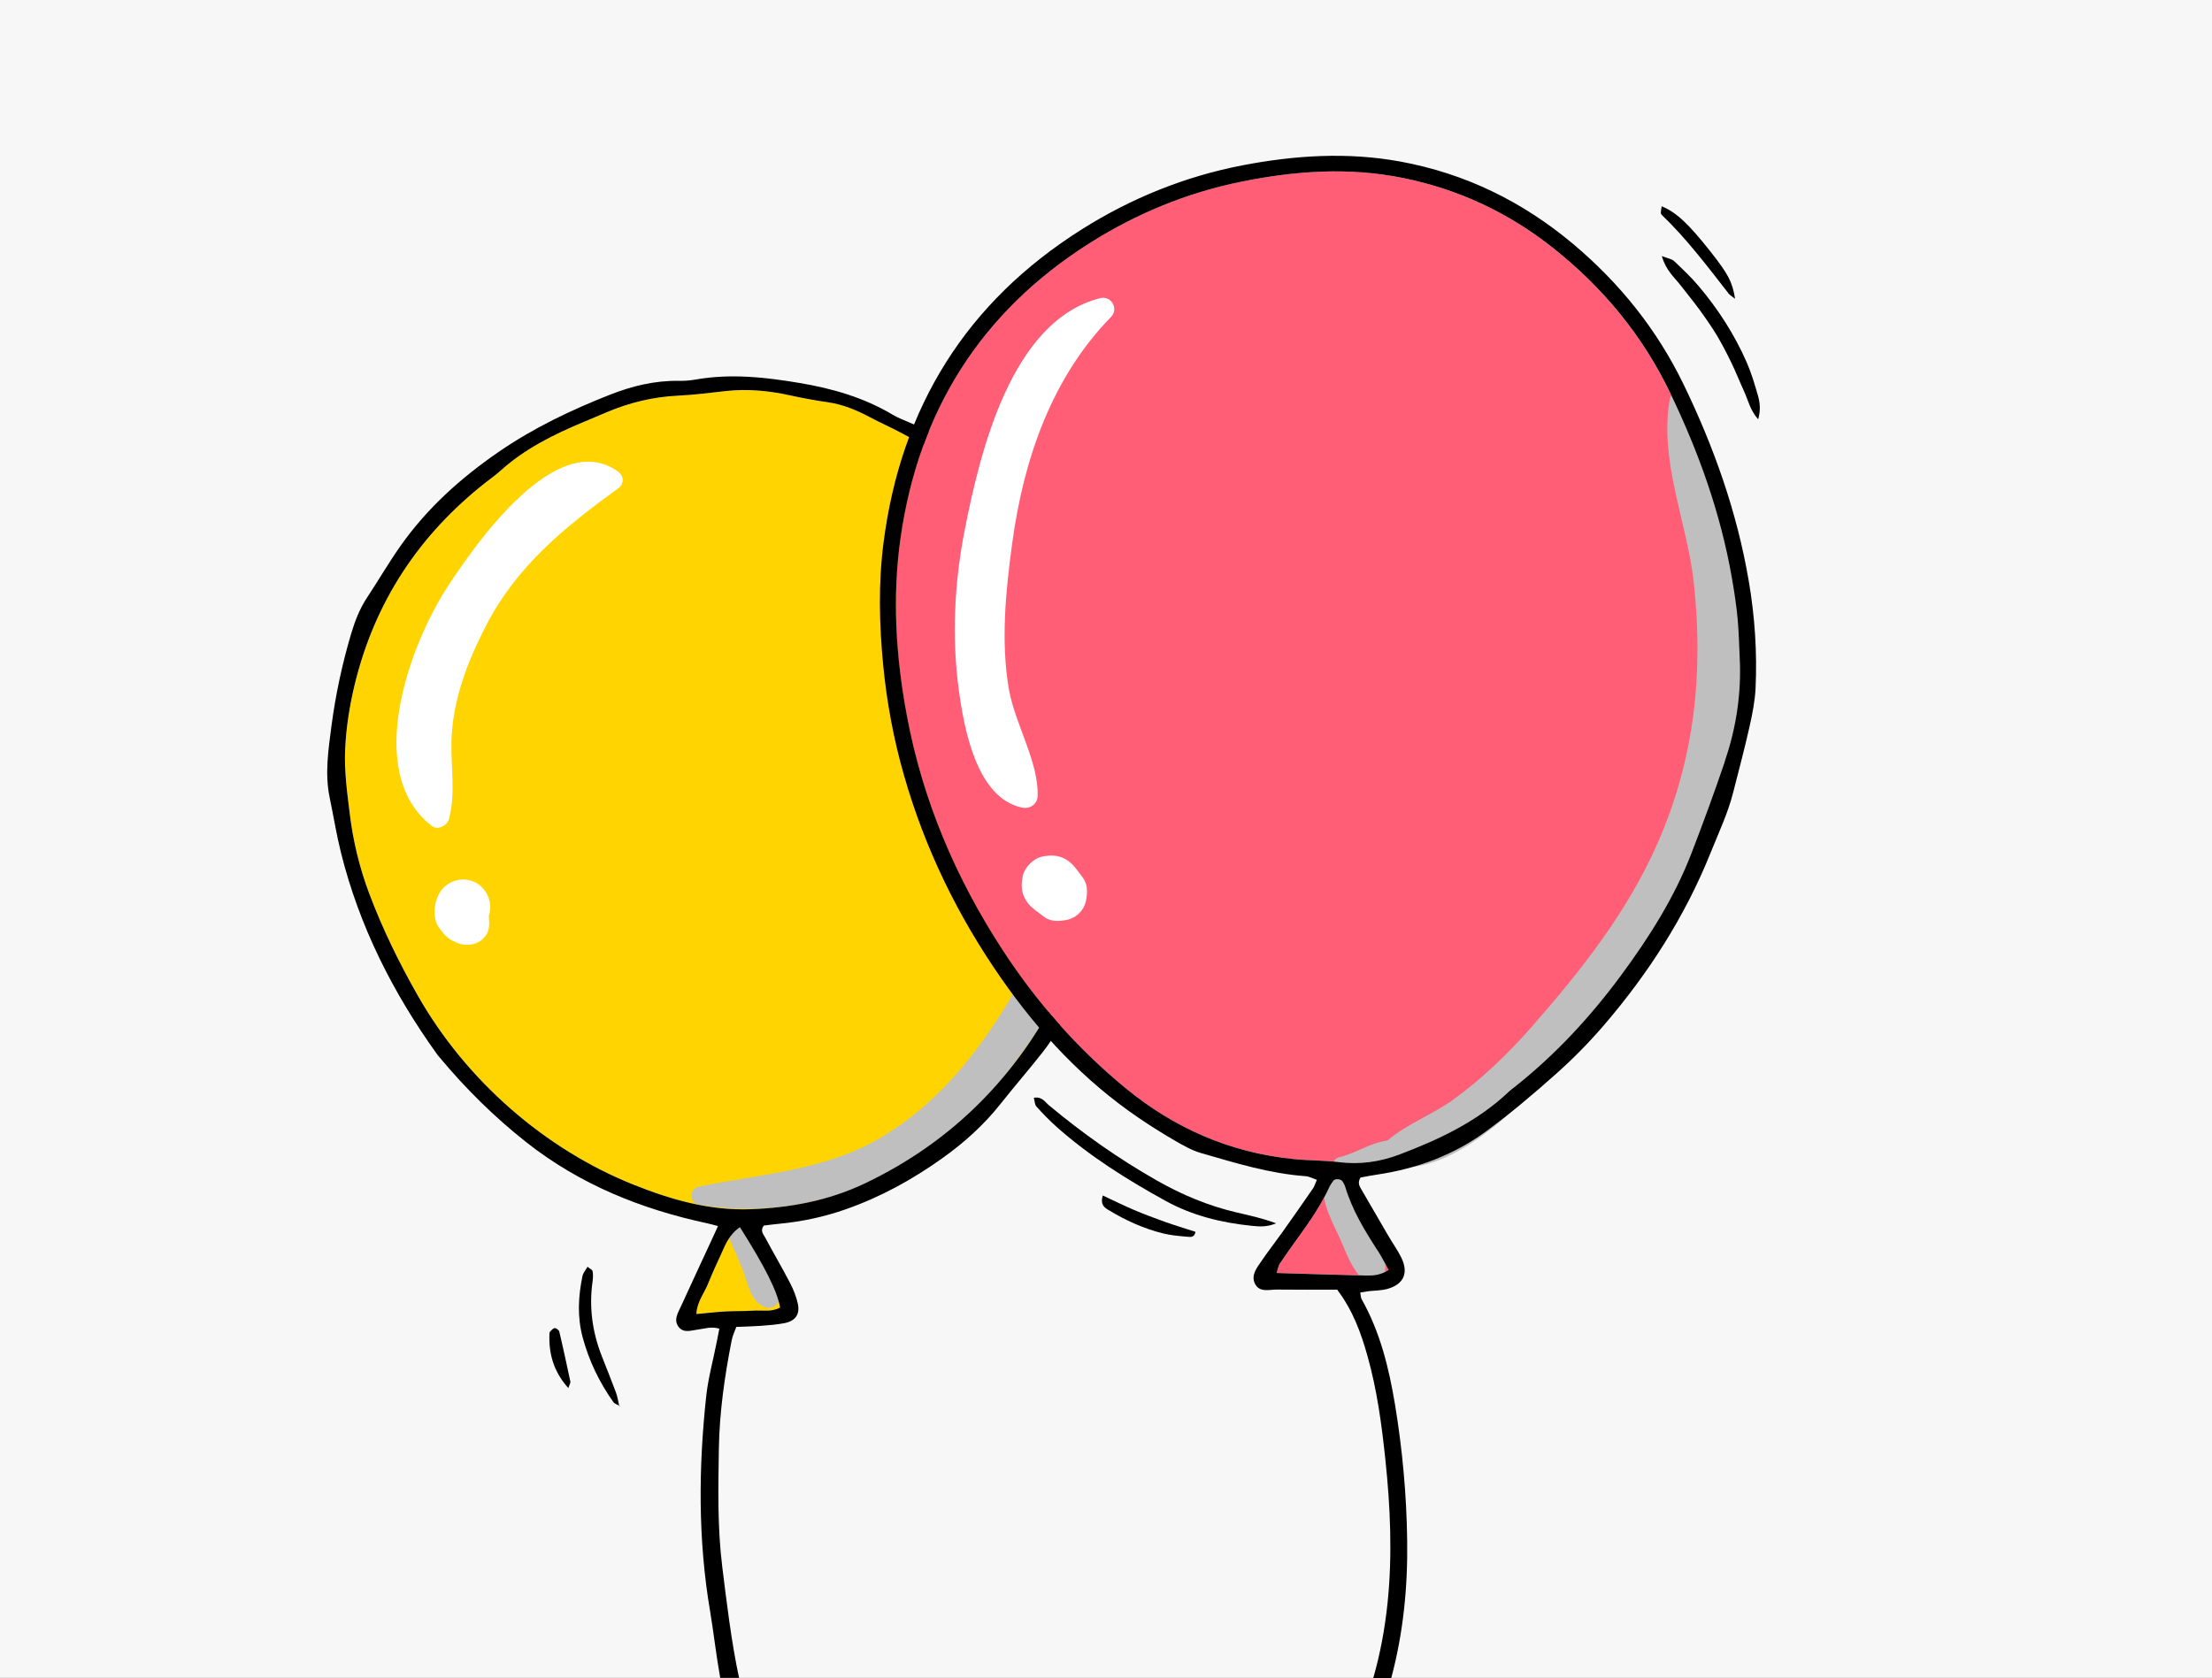
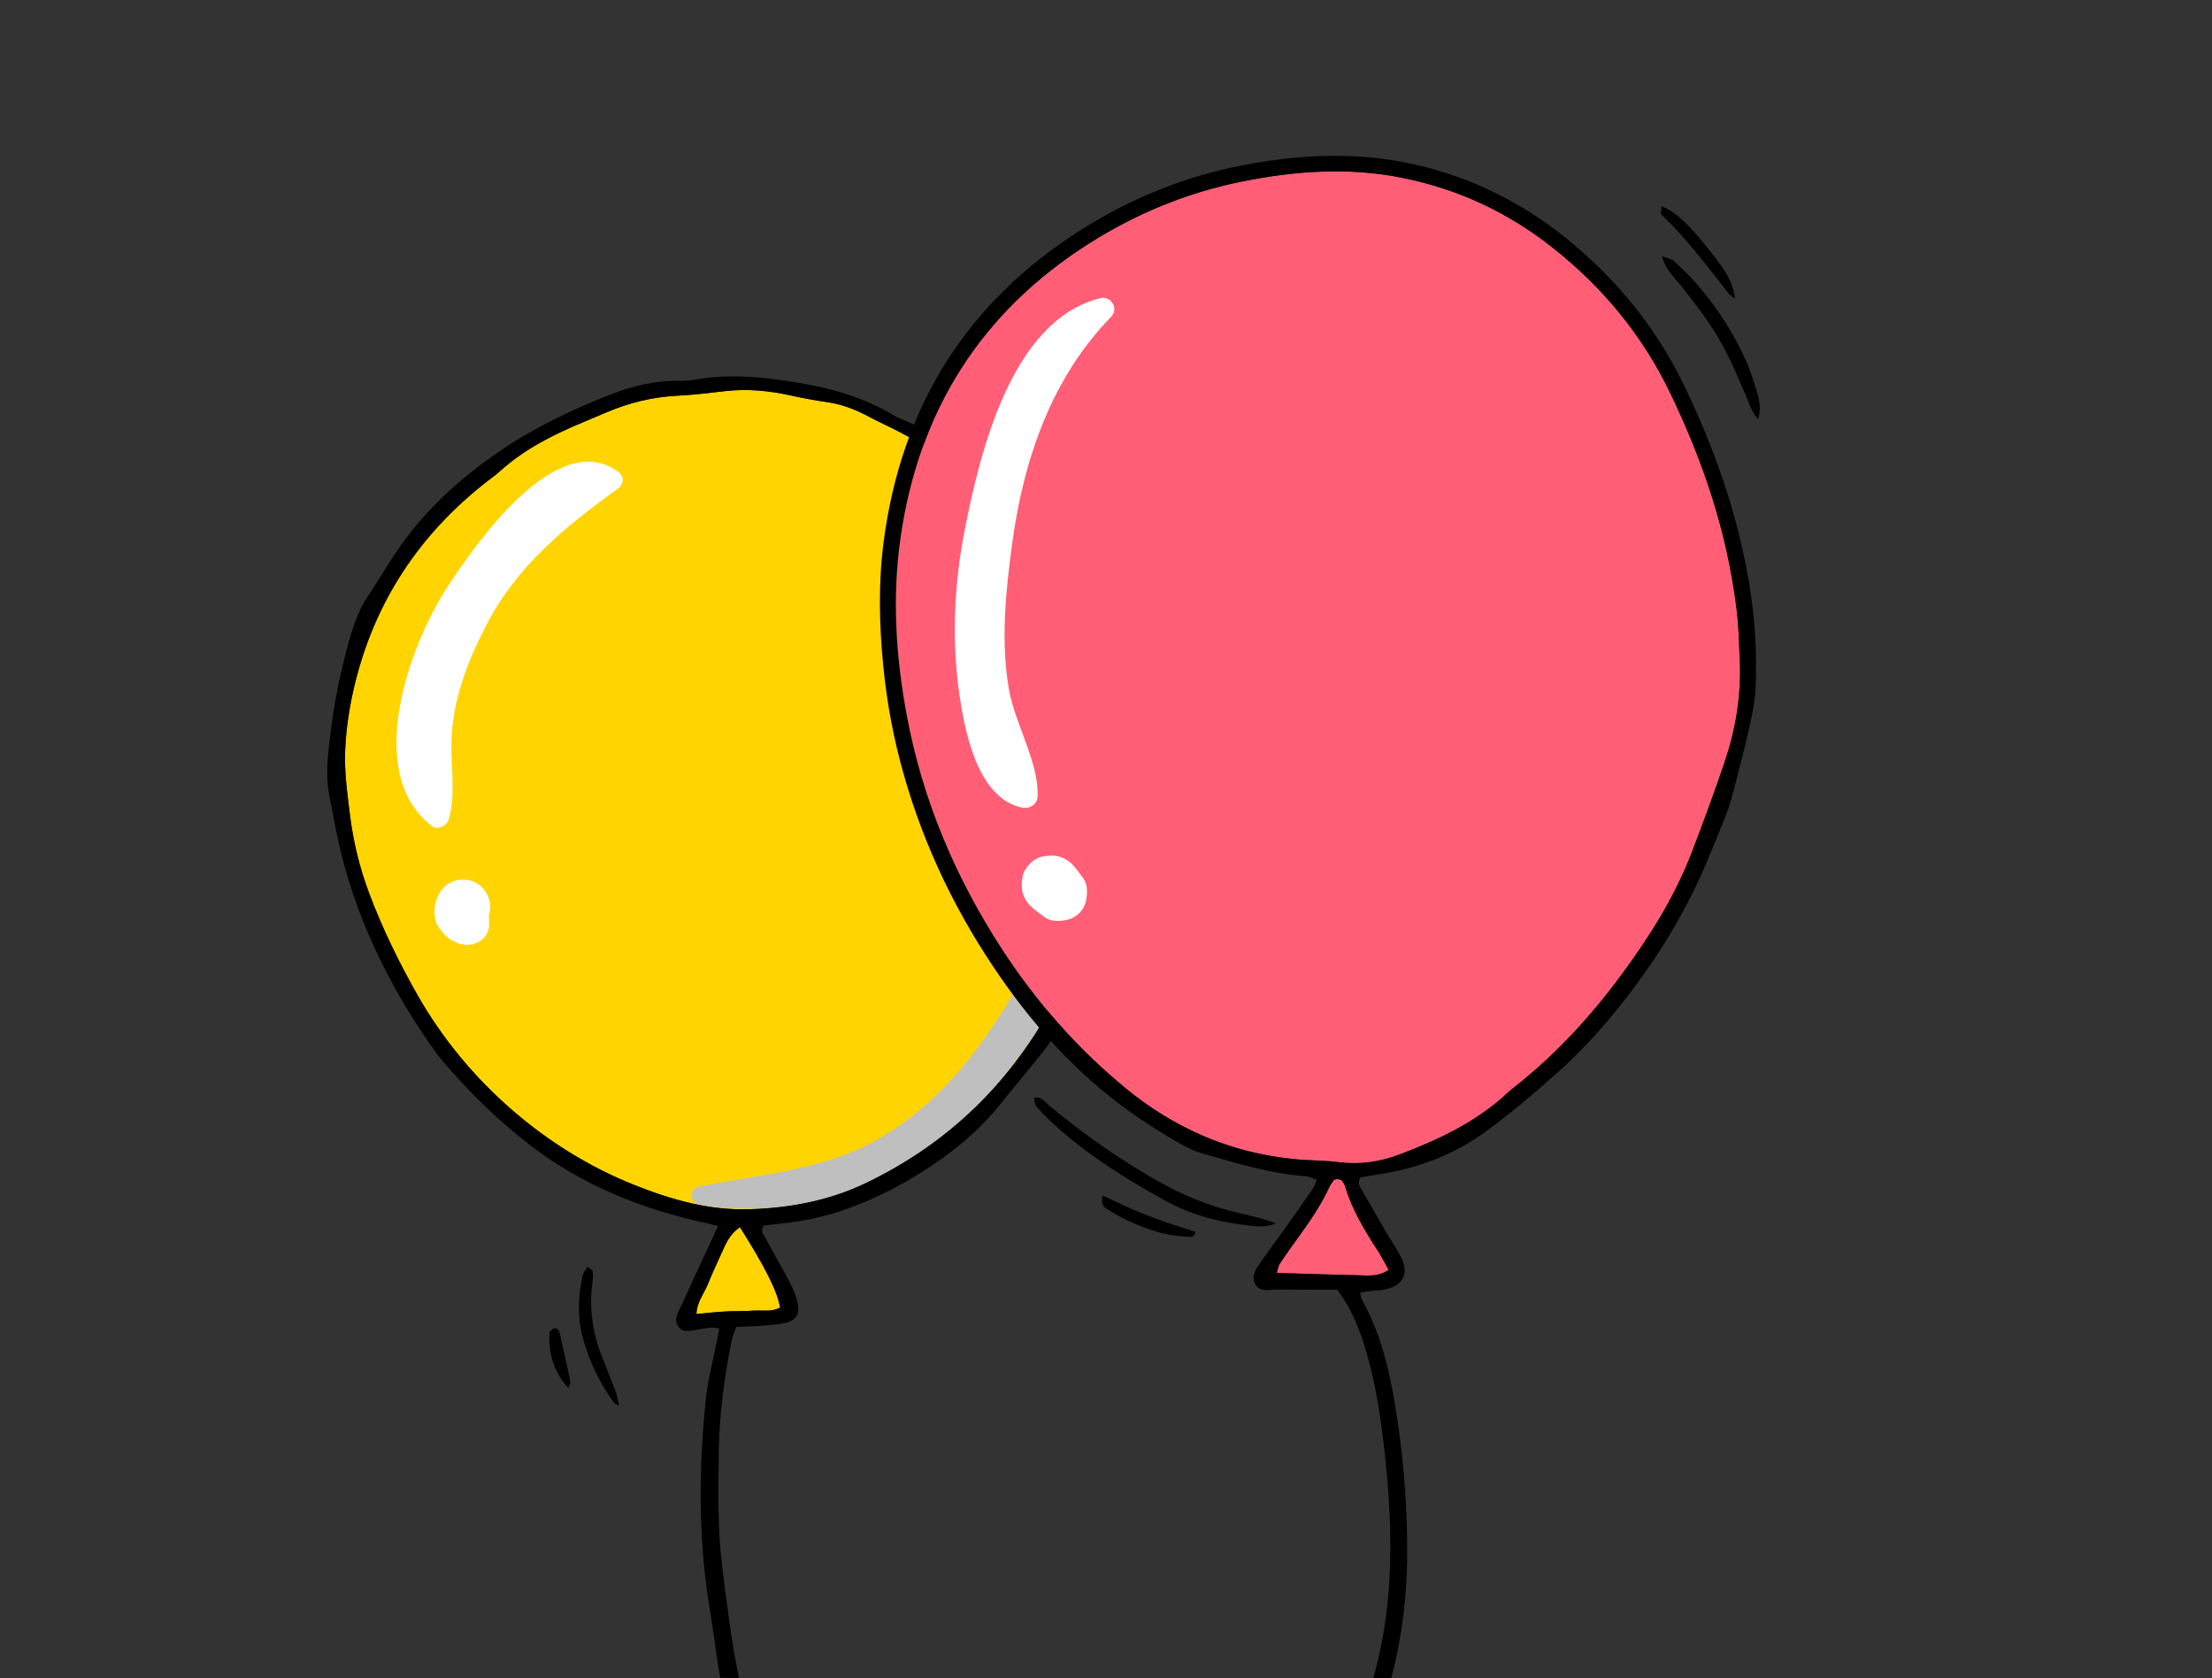
<svg xmlns="http://www.w3.org/2000/svg" viewBox="0 0 257 195.02">
  <rect x="0" y="0" width="257" height="195.02" fill="#333333" stroke="none" />
  <defs>
    <style>
      .cls-1 {
        fill: #fff;
      }

      .cls-1, .cls-2, .cls-3, .cls-4, .cls-5, .cls-6 {
        stroke-width: 0px;
      }

      .cls-1, .cls-2, .cls-4, .cls-5, .cls-6 {
        fill-rule: evenodd;
      }

      .cls-7 {
        isolation: isolate;
      }

      .cls-2 {
        fill: #ff5e76;
      }

      .cls-3 {
        fill: #f7f7f7;
      }

      .cls-4 {
        fill: #bfbfbf;
        mix-blend-mode: multiply;
      }

      .cls-5 {
        fill: #ffd400;
      }

      .cls-6 {
        fill: #000;
      }
    </style>
  </defs>
  <g class="cls-7">
    <g id="_圖層_2" data-name="圖層 2">
      <g id="CON02">
        <g>
-           <rect class="cls-3" width="257" height="195" />
          <path class="cls-5" d="M128.35,89.88c.2,8.95-1.2,17.13-4.93,24.72-5.02,10.22-12.58,18.01-22.96,22.95-4.2,1.99-8.62,2.81-13.23,2.98-4.75.18-9.19-1.09-13.51-2.81-10.43-4.14-19.59-12.21-25.16-22-2.18-3.83-4.11-7.77-5.66-11.9-1.13-3-1.87-6.09-2.26-9.29-.3-2.46-.64-4.9-.53-7.4.11-2.57.51-5.08,1.11-7.58,2.33-9.61,7.47-17.39,15.22-23.48.57-.45,1.16-.86,1.69-1.34,2.83-2.56,6.19-4.23,9.67-5.68.88-.37,1.77-.74,2.65-1.12,2.67-1.14,5.44-1.81,8.36-1.95,1.83-.09,3.66-.32,5.49-.53,2.57-.29,5.1-.04,7.62.52,1.4.31,2.81.57,4.23.77,1.77.25,3.38.92,4.94,1.75,1.19.64,2.44,1.18,3.63,1.82,1.33.72,2.72,1.39,3.91,2.31,2.91,2.25,5.76,4.57,8.54,6.98,2.82,2.44,4.93,5.44,6.46,8.84.43.95.84,1.9,1.31,2.83,2.58,5.03,3.61,10.38,3.41,16-.02.56-.07,1.12-.07,1.68,0,.48.05.96.05.93Z" />
          <path class="cls-5" d="M85.98,142.63c2.95,4.67,4.34,7.45,4.66,9.32-.99.57-2.13.29-3.2.37-1.03.08-2.07.03-3.1.09-1.1.06-2.2.19-3.43.3.07-1.45.94-2.45,1.39-3.6.44-1.11.95-2.19,1.44-3.27.52-1.14.95-2.35,2.23-3.22Z" />
          <path class="cls-1" d="M71.8,54.8c-7.16-5.12-16.49,8.36-19.73,13.28-4.5,6.84-9.92,21.71-1.9,27.91.7.54,1.78-.04,1.99-.81.79-2.95.22-5.98.29-9.01.12-4.79,1.86-9.28,4.03-13.48,3.57-6.94,9.19-11.47,15.32-15.92.72-.53.73-1.44,0-1.97Z" />
          <path class="cls-1" d="M56.81,106.38s0-.03.01-.05c0,.03,0,.03,0,0,.45-1.35-.21-2.97-1.43-3.69-1.48-.87-3.45-.35-4.32,1.13-.65,1.11-.88,2.88-.08,4.01.41.58.76,1.04,1.36,1.42.04.03.08.05.12.08.83.34.92.39.3.13.31.19.62.28.95.34,1.56.3,3.12-.68,3.12-2.38,0-.19-.01-.38-.03-.57,0-.13,0-.27-.02-.42Z" />
          <path class="cls-4" d="M127.4,72.33c-.47-.68-1.55-.45-1.58.43-.22,7.5.49,14.83-.56,22.32-1.05,7.51-3.98,14.4-7.83,20.89-3.89,6.54-8.56,12.39-15.18,16.29-6.47,3.81-13.97,4.18-21.13,5.67-1,.21-1.03,1.86,0,2.05,6.83,1.24,14.06.1,20.44-2.67,7.96-3.45,12.99-9.01,17.89-15.98,5.24-7.46,8.88-16,10.36-24.99,1.27-7.68,2.28-17.27-2.42-24.01Z" />
-           <path class="cls-4" d="M90.16,148.31c-.56-1.36-1.13-2.72-1.78-4.04-.66-1.35-2.48-4.2-4.18-2.54-.52.51-.27,1.25.29,1.53.54,1.48,1.24,2.88,1.81,4.34.61,1.55.9,3.85,2.73,4.35.51.14,1.04-.09,1.32-.54.66-1.07.27-2.02-.18-3.11Z" />
          <path class="cls-6" d="M130.2,82.94c-.03-1.11-.26-2.22-.46-3.32-.96-5.36-3.27-10.16-6.01-14.8-1.23-2.08-2.74-3.9-4.41-5.64-2.28-2.39-4.96-4.27-7.5-6.34-1.94-1.58-4.04-2.86-6.34-3.82-.59-.25-1.19-.48-1.74-.81-3.35-2-7.01-3.06-10.83-3.7-4.04-.68-8.08-1.12-12.16-.39-.63.11-1.27.15-1.91.14-2.77-.04-5.39.6-7.94,1.6-4.55,1.79-8.93,3.88-12.98,6.67-4.39,3.02-8.29,6.53-11.37,10.89-1.38,1.96-2.59,4.04-3.91,6.04-.85,1.29-1.39,2.69-1.83,4.15-1.05,3.53-1.82,7.13-2.3,10.77-.36,2.77-.79,5.55-.2,8.35.44,2.11.78,4.25,1.3,6.34,2.13,8.57,6.04,16.31,11.17,23.45.09.13.2.25.3.37,3.03,3.64,6.38,6.95,10.1,9.88,6.22,4.9,13.36,7.77,21.04,9.41.36.08.71.18,1.2.31-.24.53-.39.88-.56,1.23-1.24,2.68-2.49,5.36-3.72,8.05-.36.79-.93,1.64-.27,2.47.59.73,1.49.36,2.26.27.78-.1,1.54-.38,2.45-.09-.12.6-.23,1.13-.33,1.66-.4,2.04-.96,4.05-1.19,6.11-.91,8.38-.97,16.76.45,25.1.34,1.99.72,5.22,1.17,7.71h2.19c-.89-4.08-1.5-9.23-1.96-12.96-.56-4.54-.46-9.1-.39-13.66.07-4.25.67-8.44,1.49-12.61.1-.52.34-1.02.54-1.56,1-.04,1.88-.06,2.75-.12.95-.07,1.92-.14,2.85-.32,1.26-.25,1.81-1.02,1.55-2.24-.18-.85-.52-1.68-.92-2.45-.92-1.77-1.94-3.5-2.88-5.26-.21-.39-.61-.79-.16-1.39.56-.07,1.18-.15,1.81-.21,2.64-.25,5.21-.8,7.71-1.68,4.03-1.41,7.73-3.44,11.2-5.92,2.56-1.82,4.86-3.89,6.81-6.36,1.59-2.01,3.27-3.94,4.85-5.95.74-.94,1.4-1.95,1.99-2.98,4.12-7.29,6.13-15.22,7.05-23.47.48-4.31.17-8.63.05-12.94ZM90.64,151.95c-.99.57-2.13.29-3.2.37-1.03.08-2.07.03-3.1.09-1.1.06-2.2.19-3.43.3.07-1.45.94-2.45,1.39-3.6.44-1.11.95-2.19,1.44-3.27.52-1.14.95-2.35,2.23-3.22,2.95,4.67,4.34,7.45,4.66,9.32ZM128.36,87.27c-.02.56-.07,1.12-.07,1.68,0,.48.05.96.05.93.2,8.95-1.2,17.13-4.93,24.72-5.02,10.22-12.58,18.01-22.96,22.95-4.2,1.99-8.62,2.81-13.23,2.98-4.75.18-9.19-1.09-13.51-2.81-10.43-4.14-19.59-12.21-25.16-22-2.18-3.83-4.11-7.77-5.66-11.9-1.13-3-1.87-6.09-2.26-9.29-.3-2.46-.64-4.9-.53-7.4.11-2.57.51-5.08,1.11-7.58,2.33-9.61,7.47-17.39,15.22-23.48.57-.45,1.16-.86,1.69-1.34,2.83-2.56,6.19-4.23,9.67-5.68.88-.37,1.77-.74,2.65-1.12,2.67-1.14,5.44-1.81,8.36-1.95,1.83-.09,3.66-.32,5.49-.53,2.57-.29,5.1-.04,7.62.52,1.4.31,2.81.57,4.23.77,1.77.25,3.38.92,4.94,1.75,1.19.64,2.44,1.18,3.63,1.82,1.33.72,2.72,1.39,3.91,2.31,2.91,2.25,5.76,4.57,8.54,6.98,2.82,2.44,4.93,5.44,6.46,8.84.43.95.84,1.9,1.31,2.83,2.58,5.03,3.61,10.38,3.41,16Z" />
-           <path class="cls-6" d="M135.65,102.43c.19-1.2.22-1.92.43-2.58,1.17-3.86,1.43-7.79,1.17-11.79-.03-.51.07-1.04.11-1.51.7-.17.85.22.97.59.75,2.22.97,4.52.72,6.82-.17,1.57-.5,3.14-.92,4.67-.35,1.28-.89,2.53-2.47,3.8Z" />
          <path class="cls-6" d="M72.01,163.4c-.25-.15-.59-.24-.75-.46-1.63-2.3-2.84-4.81-3.57-7.54-.63-2.37-.51-4.75-.01-7.12.08-.36.36-.67.58-1.06.26.22.56.34.59.51.07.38.05.79,0,1.18-.43,3-.03,5.89,1.07,8.7.56,1.41,1.12,2.82,1.65,4.24.19.51.26,1.07.39,1.6l.05-.04Z" />
          <path class="cls-6" d="M66.03,161.32c-1.76-1.98-2.29-4.06-2.19-6.36,0-.08.03-.17.08-.22.17-.15.36-.4.54-.39.18,0,.48.23.52.4.46,1.93.87,3.88,1.29,5.82.03.13-.09.29-.24.75Z" />
          <path class="cls-6" d="M141.74,89.49c1,1.33.72,2.6.54,3.83-.13.91-.3,1.87-1.28,2.4q-.44-1.12-.39-1.74c.19-2.34.4-3.25,1.13-4.48Z" />
          <g>
            <path class="cls-2" d="M202.16,77.25c.09,3.87-.52,7.6-1.78,11.29-1.21,3.56-2.5,7.08-3.85,10.58-2,5.2-4.95,9.84-8.24,14.29-3.58,4.84-7.65,9.23-12.39,12.97-.19.15-.39.29-.56.45-3.66,3.49-8.12,5.59-12.77,7.35-2.28.86-4.61,1.19-7.06.88-1.74-.22-3.51-.18-5.25-.36-7.37-.75-13.85-3.58-19.56-8.29-5.6-4.62-10.32-10-14.27-16.08-5.42-8.34-9.24-17.33-11.07-27.13-1.29-6.88-1.73-13.82-.73-20.76,2.11-14.69,9.33-26.18,21.92-34.16,5.44-3.45,11.35-5.89,17.68-7.17,6.23-1.26,12.5-1.71,18.81-.42,6.47,1.32,12.27,4.05,17.42,8.15,5.79,4.59,10.38,10.16,13.59,16.84,3.31,6.88,5.86,14,7.17,21.54.27,1.57.52,3.16.66,4.75.16,1.75.18,3.51.27,5.27Z" />
            <path class="cls-2" d="M161.35,147.58c-.99.63-1.79.66-2.57.65-3.42-.08-6.84-.19-10.44-.3.14-.44.19-.83.38-1.11.71-1.06,1.45-2.1,2.2-3.13,1.31-1.81,2.57-3.65,3.51-5.69.13-.28.31-.55.5-.8.21-.27.88-.21,1.06.09.12.2.25.41.32.64.81,2.71,2.27,5.09,3.78,7.43.42.66.78,1.37,1.26,2.23Z" />
            <path class="cls-1" d="M129.09,36.82c.92-.94,0-2.49-1.26-2.17-10.35,2.6-13.97,17.94-15.74,26.92-1.2,6.06-1.53,12.49-.69,18.62.6,4.42,2.04,12.56,7.35,13.67.92.19,1.79-.41,1.81-1.38.11-3.95-2.62-8.32-3.33-12.32-.98-5.56-.38-11.52.38-17.07,1.32-9.7,4.56-19.19,11.49-26.27Z" />
            <path class="cls-1" d="M125.87,102.08c-.17-.23-.34-.45-.51-.68-.47-.63-.85-1.13-1.53-1.53-.87-.51-1.78-.52-2.74-.32-1.03.22-2.04,1.23-2.26,2.26-.2.96-.19,1.87.32,2.74.4.69.91,1.07,1.53,1.53.23.17.45.34.68.51.78.58,1.87.48,2.74.28.95-.22,1.82-1.09,2.04-2.04.2-.87.29-1.97-.28-2.74Z" />
-             <path class="cls-4" d="M202.61,76.29c-.26-10.7-3.84-19.81-6.76-29.9-.25-.85-1.67-.97-1.84,0-1.29,7.12,2.01,14.26,2.78,21.31,1.15,10.58.08,20.54-4.2,30.29-3.5,7.97-8.87,14.78-14.57,21.28-2.77,3.15-5.78,6.07-9.18,8.53-2.44,1.76-5.34,2.79-7.61,4.73-.39.07-.78.15-1.18.27-1.51.46-2.86,1.3-4.42,1.68-.9.21-.9,1.2-.4,1.71-.13.18-.23.37-.31.57-.54-.08-1.06.38-1.13.98-.26,2.14,1.13,4.47,1.97,6.37.8,1.83,1.75,4.66,3.85,5.3.48.14,1.07-.17,1.17-.66.05-.25.07-.51.06-.76.56-1.64-1.07-3.73-1.8-5.12-.75-1.43-1.42-2.88-1.85-4.44-.2-.73-.27-1.44-.59-2.06,1.15-.28,2.24-.7,3.33-1.17.07-.03.14-.07.21-.1.13.16.32.29.56.34,7.05,1.71,14.29-5.47,18.86-9.99,6.35-6.28,12.03-13.5,16.37-21.3,4.84-8.71,6.94-17.91,6.7-27.85Z" />
            <path class="cls-6" d="M203.18,67.54c-1.36-8.02-4.05-15.6-7.59-22.9-3.09-6.36-7.41-11.74-12.81-16.28-5.87-4.93-12.53-8.2-20.11-9.59-6.15-1.12-12.27-.72-18.35.45-6.66,1.29-12.88,3.81-18.61,7.42-13.43,8.46-21.02,20.68-23.05,36.37-.62,4.78-.51,9.56-.04,14.36.42,4.31,1.21,8.54,2.4,12.7,2.43,8.54,6.27,16.41,11.34,23.68,4.38,6.27,9.54,11.81,15.9,16.14,1.39.95,2.81,1.84,4.26,2.68.96.55,1.95,1.13,3.01,1.43,3.99,1.15,7.96,2.39,12.15,2.69.42.03.83.26,1.32.43-.2.44-.29.76-.46,1.01-1.18,1.71-2.37,3.41-3.57,5.1-.79,1.11-1.63,2.18-2.39,3.3-.53.78-1.25,1.63-.79,2.62.52,1.11,1.66.71,2.58.72,2.31.03,4.63.01,6.99.01,1.85,2.47,2.76,5.02,3.5,7.64,1.12,3.94,1.66,7.97,2.09,12.03.59,5.58.84,11.16.26,16.76-.31,2.95-.84,5.86-1.66,8.71h2.09c1.4-5.23,1.93-10.59,1.85-16.02-.07-5.28-.55-10.54-1.41-15.75-.71-4.27-1.73-8.46-3.89-12.28-.1-.19-.09-.44-.15-.76.36-.06.65-.11.95-.15.71-.08,1.45-.07,2.14-.25,1.95-.52,2.56-1.85,1.68-3.65-.42-.86-.98-1.64-1.47-2.47-1.05-1.79-2.09-3.59-3.13-5.39-.22-.39-.54-.8-.14-1.45.59-.11,1.28-.25,1.98-.35,4.58-.68,8.85-2.27,12.58-5,2.83-2.07,5.53-4.35,8.15-6.69,1.97-1.75,3.83-3.64,5.55-5.64,5.19-6.04,9.45-12.67,12.43-20.1.92-2.3,1.99-4.54,2.6-6.95.65-2.55,1.33-5.1,1.91-7.68.33-1.48.63-2.98.7-4.49.19-4.16-.09-8.31-.79-12.42ZM160.08,145.35c.42.66.78,1.37,1.26,2.24-.99.63-1.79.66-2.57.65-3.42-.08-6.84-.19-10.44-.3.14-.44.19-.82.38-1.11.71-1.06,1.45-2.1,2.2-3.13,1.31-1.81,2.57-3.65,3.51-5.69.13-.28.31-.55.5-.8.21-.27.88-.21,1.06.09.12.2.25.41.32.64.81,2.71,2.27,5.09,3.78,7.43ZM200.39,88.54c-1.21,3.56-2.5,7.08-3.85,10.58-2,5.2-4.95,9.84-8.24,14.29-3.58,4.84-7.65,9.23-12.39,12.97-.19.15-.39.29-.56.45-3.66,3.49-8.12,5.59-12.77,7.35-2.28.86-4.61,1.19-7.06.88-1.74-.22-3.51-.18-5.25-.36-7.37-.75-13.85-3.58-19.56-8.29-5.6-4.62-10.32-10-14.27-16.08-5.42-8.34-9.24-17.33-11.07-27.13-1.29-6.88-1.73-13.82-.73-20.76,2.11-14.69,9.33-26.18,21.92-34.16,5.44-3.45,11.35-5.89,17.68-7.17,6.23-1.26,12.5-1.71,18.81-.42,6.47,1.32,12.27,4.05,17.42,8.15,5.79,4.59,10.38,10.16,13.59,16.84,3.31,6.88,5.86,14,7.17,21.54.27,1.57.52,3.16.66,4.75.16,1.75.18,3.51.27,5.27.09,3.87-.52,7.6-1.78,11.29Z" />
            <path class="cls-6" d="M120.12,127.58c.95-.17,1.3.5,1.75.87,3.93,3.28,8.08,6.21,12.53,8.74,2.93,1.67,6,2.95,9.29,3.72,1.45.34,2.91.64,4.57,1.26-1.11.47-1.98.37-2.83.29-3.52-.36-6.89-1.18-10.03-2.91-4.48-2.47-8.79-5.17-12.63-8.58-.83-.74-1.61-1.54-2.35-2.37-.21-.23-.2-.66-.31-1.03Z" />
-             <path class="cls-6" d="M193.08,29.76c.75.29,1.16.34,1.41.57.98.93,1.98,1.86,2.85,2.9,2.28,2.69,4.18,5.64,5.6,8.88.54,1.24.93,2.55,1.3,3.84.23.82.35,1.68.03,2.78-.95-1.07-1.17-2.26-1.66-3.31-.5-1.08-.93-2.2-1.46-3.28-.52-1.08-1.07-2.14-1.68-3.17-.62-1.02-1.31-2.01-2.01-2.97-.7-.97-1.47-1.89-2.2-2.84-.72-.93-1.69-1.7-2.18-3.4Z" />
+             <path class="cls-6" d="M193.08,29.76c.75.29,1.16.34,1.41.57.98.93,1.98,1.86,2.85,2.9,2.28,2.69,4.18,5.64,5.6,8.88.54,1.24.93,2.55,1.3,3.84.23.82.35,1.68.03,2.78-.95-1.07-1.17-2.26-1.66-3.31-.5-1.08-.93-2.2-1.46-3.28-.52-1.08-1.07-2.14-1.68-3.17-.62-1.02-1.31-2.01-2.01-2.97-.7-.97-1.47-1.89-2.2-2.84-.72-.93-1.69-1.7-2.18-3.4" />
            <path class="cls-6" d="M193.06,23.97c1.7.71,3.07,1.98,5.65,5.24,2.08,2.64,2.56,3.53,2.88,5.51-.34-.27-.61-.41-.77-.63-2.45-3.14-4.84-6.32-7.72-9.09-.17-.17-.17-.17-.04-1.04Z" />
            <path class="cls-6" d="M128.13,138.94c1.31.61,2.43,1.17,3.59,1.66,1.17.5,2.37.95,3.57,1.38,1.19.42,2.4.79,3.61,1.18-.13.69-.61.6-.94.57-.95-.08-1.91-.16-2.84-.39-2.26-.56-4.36-1.52-6.35-2.73-.48-.29-.95-.63-.65-1.66Z" />
          </g>
        </g>
      </g>
    </g>
  </g>
</svg>